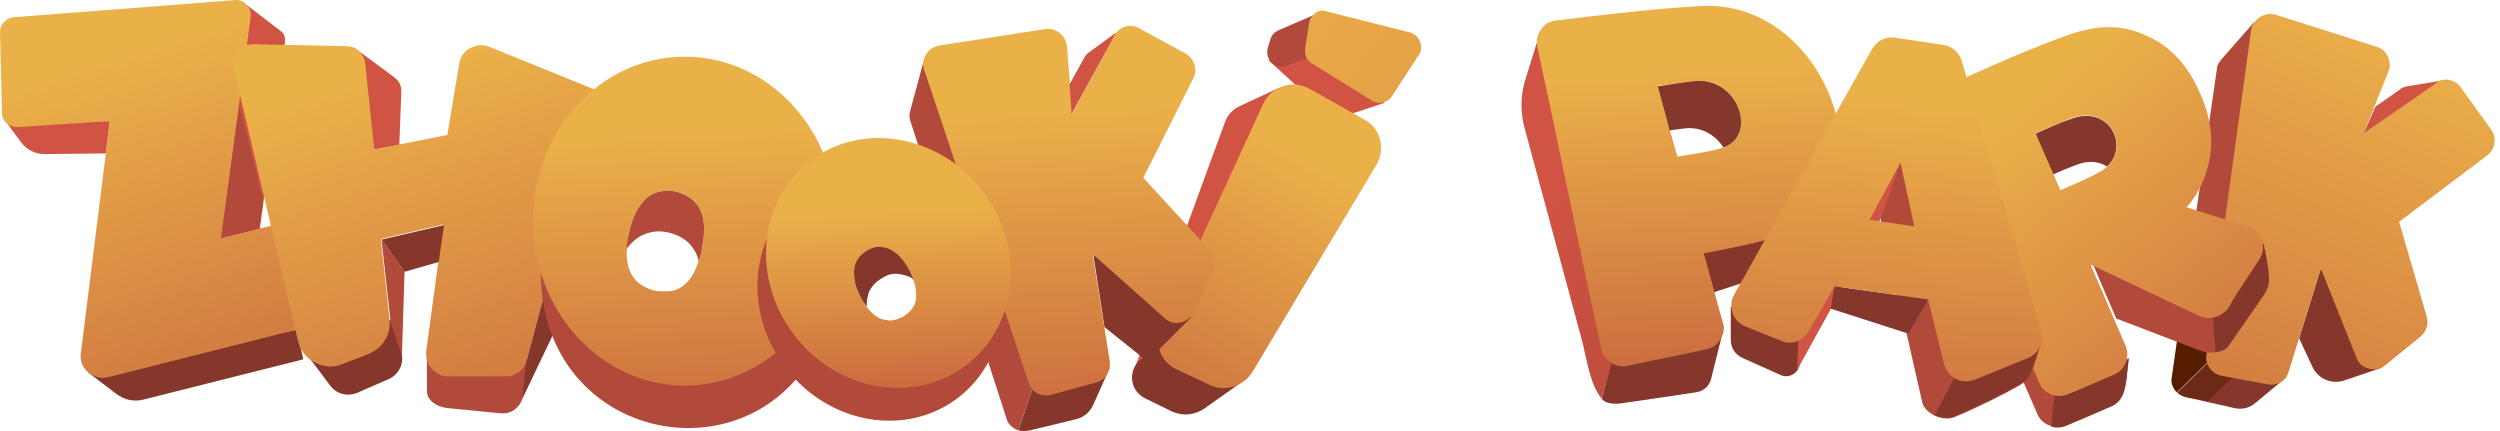
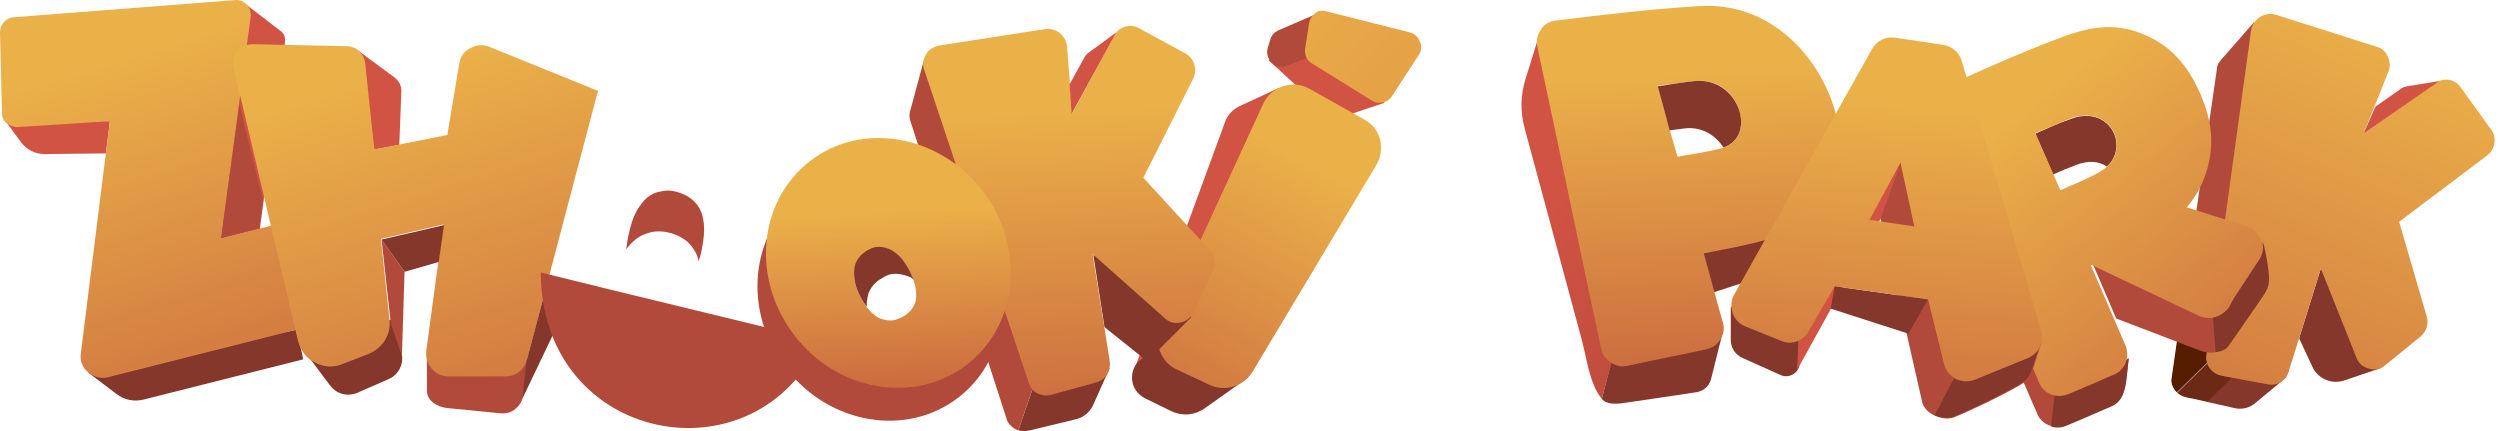
<svg xmlns="http://www.w3.org/2000/svg" width="174" height="30" viewBox="0 0 174 30" fill="none">
  <path fill-rule="evenodd" clip-rule="evenodd" d="M120.461 21.345L125.177 23.314L125.268 25.191C125.268 25.511 125.131 25.832 124.856 26.015C124.582 26.198 124.261 26.244 123.941 26.106L121.285 24.916C120.781 24.687 120.461 24.229 120.461 23.634V21.345Z" fill="#85372C" />
  <path fill-rule="evenodd" clip-rule="evenodd" d="M112.129 25.237L119.913 23.085L119.089 26.381C118.951 26.885 118.585 27.206 118.081 27.297C116.25 27.572 114.739 27.801 112.816 28.076C112.083 28.167 111.626 27.984 111.488 27.755L112.129 25.237Z" fill="#85372C" />
  <path fill-rule="evenodd" clip-rule="evenodd" d="M112.265 24.87L106.999 2.848L106.175 5.503C105.809 6.694 105.809 7.793 106.129 8.983C107.457 13.882 108.785 18.827 110.113 23.726C110.433 24.962 110.662 26.793 111.486 27.755L112.265 24.87Z" fill="url(#paint0_linear_1064_6593)" />
  <path fill-rule="evenodd" clip-rule="evenodd" d="M116.387 15.805L127.65 13.058L125.04 18.46L118.035 20.75L116.387 15.805Z" fill="#85372C" />
  <path fill-rule="evenodd" clip-rule="evenodd" d="M108.327 1.428C111.578 1.016 115.241 0.604 118.308 0.421C126.779 -0.083 131.037 11.638 125.863 15.393C124.032 16.721 120.781 17.178 118.583 17.636C119.316 20.246 119.407 20.704 119.911 22.444C120.048 22.856 119.957 23.268 119.728 23.634C119.499 24 119.178 24.229 118.72 24.321C116.889 24.733 115.058 25.053 113.272 25.466C112.86 25.557 112.448 25.466 112.127 25.237C111.761 25.008 111.532 24.687 111.441 24.275C109.93 17.27 108.51 10.265 106.999 3.26C106.908 2.802 106.999 2.39 107.274 2.023C107.503 1.657 107.869 1.474 108.327 1.428ZM115.378 5.961C115.79 7.38 116.294 9.395 116.752 10.906C117.805 10.723 118.858 10.585 119.819 10.311C122.383 9.624 121.056 5.32 118.034 5.641C117.164 5.732 116.294 5.869 115.378 5.961Z" fill="url(#paint1_linear_1064_6593)" />
  <path fill-rule="evenodd" clip-rule="evenodd" d="M119.957 10.264C119.408 9.44 118.492 8.799 117.256 8.937C116.89 8.983 116.569 9.028 116.203 9.074C115.928 7.975 115.608 6.876 115.379 6.006C116.249 5.869 117.119 5.732 117.989 5.64C121.01 5.365 122.338 9.44 119.957 10.264Z" fill="#85372C" />
  <path fill-rule="evenodd" clip-rule="evenodd" d="M133.234 9.074C133.784 8.845 134.379 8.571 134.974 8.296L142.712 26.198C143.032 26.976 143.994 27.434 144.726 26.976L148.16 24.916L148.023 26.152C147.931 26.976 147.794 27.846 147.016 28.213C145.963 28.671 144.91 29.128 143.811 29.586C143.032 29.907 142.117 29.586 141.796 28.808L133.234 9.074Z" fill="#B24A3B" />
  <path fill-rule="evenodd" clip-rule="evenodd" d="M143.078 26.747C143.536 27.16 144.177 27.343 144.726 27.022L148.16 24.962L148.023 26.198C147.931 27.022 147.794 27.892 147.016 28.258C145.963 28.716 144.909 29.174 143.811 29.632C143.49 29.769 143.078 29.815 142.758 29.678L143.078 26.747Z" fill="#85372C" />
  <path fill-rule="evenodd" clip-rule="evenodd" d="M159.147 26.244L153.745 25.19C153.012 25.923 152.279 26.61 151.547 27.342C151.867 27.617 152.142 27.663 152.646 27.754L155.484 28.395C156.034 28.533 156.583 28.395 156.995 28.029L159.147 26.244Z" fill="#85372C" />
  <path opacity="0.5" fill-rule="evenodd" clip-rule="evenodd" d="M156.037 25.602L153.656 25.19L151.504 27.297C151.824 27.571 152.099 27.617 152.603 27.709L153.656 27.938L156.037 25.602Z" fill="#551C00" />
  <path fill-rule="evenodd" clip-rule="evenodd" d="M160.02 23.543L161.53 18.689L165.743 25.603L163.179 26.473C162.263 26.793 161.302 26.336 160.935 25.512L160.02 23.543Z" fill="#85372C" />
  <path fill-rule="evenodd" clip-rule="evenodd" d="M153.699 25.145L156.904 1.52L154.614 4.129C154.431 4.358 154.294 4.541 154.294 4.816L151.181 26.335C151.135 26.564 151.272 27.022 151.547 27.251L153.699 25.145Z" fill="#B24A3B" />
  <path fill-rule="evenodd" clip-rule="evenodd" d="M153.702 25.145L153.93 23.314C153.381 22.627 152.603 22.123 151.779 21.895L151.138 26.381C151.092 26.61 151.229 27.068 151.504 27.297L153.702 25.145Z" fill="#551C00" />
  <path fill-rule="evenodd" clip-rule="evenodd" d="M158.37 1.016L165.421 3.259C165.787 3.351 166.016 3.58 166.199 3.946C166.337 4.267 166.382 4.633 166.245 4.953L164.505 9.303L169.496 5.778C170.091 5.365 170.869 5.503 171.281 6.098L173.387 9.028C173.8 9.578 173.662 10.402 173.113 10.814L166.978 15.438L168.9 22.031C169.038 22.535 168.9 23.039 168.488 23.405L166.016 25.419C165.696 25.694 165.283 25.786 164.871 25.648C164.459 25.557 164.139 25.282 164.001 24.87L161.529 18.689L159.286 25.877C159.102 26.518 158.461 26.885 157.82 26.747L154.615 26.152C153.929 26.015 153.471 25.374 153.562 24.733L156.676 2.115C156.722 1.748 156.951 1.428 157.271 1.199C157.637 0.97 158.004 0.924 158.37 1.016Z" fill="url(#paint2_linear_1064_6593)" />
  <path fill-rule="evenodd" clip-rule="evenodd" d="M164.504 9.303L169.769 5.641L167.526 6.007C167.343 6.053 167.159 6.098 167.022 6.236L165.328 7.426L164.504 9.303Z" fill="#D15343" />
  <path fill-rule="evenodd" clip-rule="evenodd" d="M146.651 11.593C146.101 11.226 145.323 11.135 144.453 11.501C143.949 11.684 143.4 11.913 142.896 12.142L141.66 9.303C142.484 8.937 143.263 8.571 144.087 8.296C146.742 7.243 148.253 10.082 146.651 11.593Z" fill="#85372C" />
  <path fill-rule="evenodd" clip-rule="evenodd" d="M157.545 17.407C157.728 17.819 157.499 18.918 157.362 19.193L155.118 23.863C154.798 24.55 153.882 24.687 153.149 24.412L147.289 22.169L145.641 18.323L153.195 21.894C153.882 22.215 154.752 21.986 155.164 21.345L157.545 17.407Z" fill="#B24A3B" />
  <path fill-rule="evenodd" clip-rule="evenodd" d="M157.499 16.857C157.591 17.086 157.774 17.956 157.865 18.689C158.049 19.971 157.82 20.154 157.133 21.161C156.446 22.169 155.851 22.993 155.164 24C154.935 24.366 154.615 24.458 154.203 24.504C154.157 23.679 154.065 22.855 154.02 22.031C154.477 21.985 154.935 21.756 155.164 21.344C155.897 19.879 156.721 18.368 157.499 16.857Z" fill="#85372C" />
  <path fill-rule="evenodd" clip-rule="evenodd" d="M133.465 6.877C136.807 5.412 140.287 3.763 143.675 2.527C145.964 1.703 147.75 1.566 149.948 2.756C151.458 3.58 152.466 4.954 153.153 6.556C153.931 8.342 154.16 10.082 153.565 11.959C153.244 12.966 152.786 13.745 152.191 14.431L156.403 15.759C156.861 15.896 157.227 16.263 157.411 16.721C157.594 17.178 157.502 17.682 157.227 18.094L155.03 21.436C154.618 22.077 153.794 22.306 153.061 21.986L145.506 18.415L147.933 24.046C148.253 24.825 147.933 25.74 147.155 26.061C146.102 26.519 145.049 26.977 143.95 27.434C143.171 27.755 142.256 27.434 141.935 26.656L133.465 6.877ZM141.66 9.258L143.4 13.241C144.316 12.829 145.277 12.463 146.147 11.959C148.528 10.631 147.017 7.151 144.087 8.25C143.309 8.571 142.485 8.937 141.66 9.258Z" fill="url(#paint3_linear_1064_6593)" />
  <path fill-rule="evenodd" clip-rule="evenodd" d="M129.754 10.219C130.074 10.127 131.356 8.25 131.677 8.158L135.385 25.328C135.569 26.152 136.484 26.61 137.308 26.381C138.407 26.06 139.506 25.465 140.651 25.145C140.834 25.099 141.933 23.817 142.116 23.725L141.658 25.19C141.383 26.015 141.338 26.381 140.605 26.793C139.598 27.388 137.583 28.395 136.026 29.036C135.248 29.357 133.966 28.807 133.783 27.983L129.754 10.219Z" fill="#B24A3B" />
  <path fill-rule="evenodd" clip-rule="evenodd" d="M136.072 26.198C136.438 26.381 136.85 26.427 137.262 26.335C138.361 26.015 139.46 25.419 140.604 25.099C140.788 25.053 141.886 23.771 142.07 23.68L141.612 25.145C141.337 25.969 141.291 26.335 140.559 26.747C139.551 27.343 137.537 28.35 135.98 28.991C135.614 29.128 135.11 29.082 134.652 28.899L136.072 26.198Z" fill="#85372C" />
  <path fill-rule="evenodd" clip-rule="evenodd" d="M125.086 25.74L125.178 23.313L132.274 11.363L130.901 15.209L125.086 25.74Z" fill="#D15343" />
  <path fill-rule="evenodd" clip-rule="evenodd" d="M134.194 20.841L127.693 19.926L127.418 21.483L132.821 23.222L134.194 20.841Z" fill="#85372C" />
  <path fill-rule="evenodd" clip-rule="evenodd" d="M135.295 25.283L134.196 20.842L127.694 19.926L125.863 23.085C125.497 23.726 124.673 24.047 123.986 23.726L121.468 22.719C121.055 22.536 120.735 22.215 120.598 21.803C120.46 21.391 120.46 20.933 120.689 20.521L130.304 3.397C130.625 2.848 131.22 2.527 131.861 2.619L135.249 3.123C135.844 3.214 136.348 3.626 136.531 4.222L142.071 23.039C142.3 23.818 141.888 24.596 141.155 24.916L137.447 26.427C136.485 26.794 135.524 26.244 135.295 25.283ZM133.234 15.759L132.273 11.318L130.121 15.302L133.234 15.759Z" fill="url(#paint4_linear_1064_6593)" />
  <path fill-rule="evenodd" clip-rule="evenodd" d="M91.249 3.946L96.377 7.151L93.356 8.159C93.081 8.25 92.76 8.296 92.531 8.067L88.273 4.175L91.249 3.946Z" fill="#D15343" />
  <path fill-rule="evenodd" clip-rule="evenodd" d="M91.343 3.901L91.938 0.833L88.962 2.115C88.688 2.252 88.504 2.435 88.413 2.756L88.23 3.351C88.138 3.717 88.23 4.084 88.504 4.358C88.779 4.633 89.145 4.725 89.512 4.587L91.343 3.901Z" fill="#B24A3B" />
  <path fill-rule="evenodd" clip-rule="evenodd" d="M98.757 3.809L96.88 6.693C96.606 7.151 95.965 7.289 95.507 7.014L91.294 4.404C90.928 4.175 90.791 3.809 90.837 3.397L91.111 1.611C91.157 1.336 91.294 1.107 91.523 0.924C91.752 0.741 92.027 0.695 92.302 0.787L98.117 2.252C98.437 2.344 98.666 2.527 98.803 2.847C98.986 3.214 98.941 3.534 98.757 3.809Z" fill="url(#paint5_linear_1064_6593)" />
  <path fill-rule="evenodd" clip-rule="evenodd" d="M7.646 8.433L0.32 8.342L1.465 9.898C1.877 10.448 2.472 10.723 3.113 10.723L7.371 10.677L7.646 8.433Z" fill="#D15343" />
  <path fill-rule="evenodd" clip-rule="evenodd" d="M20.651 22.947L6.137 25.923L8.06 27.388C8.655 27.846 9.342 27.984 10.028 27.8L21.108 25.008L20.651 22.947Z" fill="#85372C" />
  <path fill-rule="evenodd" clip-rule="evenodd" d="M15.383 16.583L16.848 0.101L19.595 2.207C19.824 2.39 19.87 2.71 19.824 3.031L18.084 15.942L15.383 16.583Z" fill="#D15343" />
  <path fill-rule="evenodd" clip-rule="evenodd" d="M7.646 8.433L1.236 8.845C0.961 8.845 0.687 8.754 0.458 8.571C0.229 8.387 0.137 8.113 0.137 7.838L0 2.252C0 1.703 0.412 1.245 0.961 1.199L16.345 0.009C16.666 -0.037 16.941 0.1 17.169 0.329C17.398 0.558 17.49 0.879 17.444 1.199L15.384 16.583L21.611 15.026L23.534 22.215L7.555 26.244C7.051 26.381 6.547 26.244 6.135 25.923C5.723 25.557 5.54 25.099 5.632 24.55L7.646 8.433Z" fill="url(#paint6_linear_1064_6593)" />
  <path fill-rule="evenodd" clip-rule="evenodd" d="M36.674 25.053L29.715 24.962V27.205C29.715 27.892 30.402 28.304 31.088 28.396L34.797 28.762C35.301 28.808 35.713 28.671 36.033 28.304C36.354 27.984 36.445 27.526 36.491 27.068L36.674 25.053Z" fill="#B24A3B" />
  <path fill-rule="evenodd" clip-rule="evenodd" d="M27.195 22.261L20.922 24.092L22.982 26.839C23.44 27.434 24.173 27.618 24.859 27.343L27.057 26.381C27.79 26.061 28.156 25.237 27.927 24.504L27.195 22.261Z" fill="#85372C" />
  <path fill-rule="evenodd" clip-rule="evenodd" d="M27.792 10.082L26.052 10.402L24.633 3.306L27.426 5.366C27.792 5.641 27.975 6.007 27.929 6.465L27.792 10.082Z" fill="#D15343" />
  <path fill-rule="evenodd" clip-rule="evenodd" d="M17.582 3.076L24.129 3.214C24.77 3.214 25.319 3.717 25.411 4.358L26.052 10.402L31.134 9.395L31.958 4.45C32.05 3.946 32.279 3.58 32.736 3.351C33.149 3.122 33.606 3.076 34.064 3.26L41.619 6.327L36.674 25.053C36.491 25.74 35.896 26.198 35.163 26.198H31.226C30.768 26.198 30.356 26.015 30.035 25.648C29.715 25.282 29.623 24.87 29.669 24.412L30.859 15.621L26.51 16.629L27.105 22.215C27.242 23.268 26.647 24.229 25.64 24.641L23.854 25.328C23.213 25.603 22.526 25.557 21.931 25.236C21.29 24.916 20.924 24.412 20.741 23.726L16.254 4.679C16.162 4.267 16.254 3.9 16.483 3.58C16.803 3.26 17.169 3.076 17.582 3.076Z" fill="url(#paint7_linear_1064_6593)" />
  <path fill-rule="evenodd" clip-rule="evenodd" d="M27.974 24.779L27.196 22.489L26.555 16.675L28.157 18.918L27.974 24.779Z" fill="#B24A3B" />
  <path fill-rule="evenodd" clip-rule="evenodd" d="M28.157 18.918L26.555 16.674L30.904 15.667L30.538 18.231L28.157 18.918Z" fill="#85372C" />
  <path fill-rule="evenodd" clip-rule="evenodd" d="M16.665 7.289L15.886 12.966L15.383 16.584L18.038 15.897L18.313 13.928L16.665 7.289Z" fill="#B24A3B" />
  <path fill-rule="evenodd" clip-rule="evenodd" d="M36.355 27.754L36.63 25.19L38.004 20.017L39.331 21.527L36.355 27.754Z" fill="#85372C" />
  <path fill-rule="evenodd" clip-rule="evenodd" d="M57.096 23.726C50.685 22.123 44.047 20.566 37.637 18.964C37.682 30.914 52.608 33.661 57.096 23.726Z" fill="#B24A3B" />
-   <path fill-rule="evenodd" clip-rule="evenodd" d="M47.663 26.839C53.477 26.839 58.239 21.711 58.239 15.393C58.239 9.074 53.523 3.946 47.663 3.946C41.802 3.946 37.086 9.074 37.086 15.393C37.132 21.711 41.848 26.839 47.663 26.839ZM43.771 16.262C43.908 15.621 44.091 15.072 44.32 14.66C44.549 14.294 44.778 13.973 45.053 13.744C45.328 13.515 45.648 13.378 45.968 13.332C46.289 13.241 46.655 13.241 47.022 13.332C47.388 13.424 47.708 13.561 47.983 13.744C48.258 13.928 48.487 14.156 48.67 14.477C48.853 14.797 48.945 15.164 48.99 15.576C49.036 16.079 48.99 16.629 48.853 17.316C48.716 17.957 48.532 18.506 48.304 18.964C48.12 19.33 47.846 19.651 47.617 19.834C47.342 20.063 47.067 20.2 46.747 20.246C46.426 20.292 46.06 20.292 45.648 20.246C45.236 20.154 44.916 20.017 44.641 19.834C44.366 19.651 44.137 19.422 43.954 19.101C43.771 18.781 43.679 18.414 43.633 18.002C43.588 17.499 43.633 16.904 43.771 16.262Z" fill="url(#paint8_linear_1064_6593)" />
  <path fill-rule="evenodd" clip-rule="evenodd" d="M43.769 16.263C43.906 15.622 44.09 15.072 44.319 14.66C44.547 14.294 44.776 13.973 45.051 13.744C45.326 13.515 45.646 13.378 45.967 13.332C46.287 13.241 46.654 13.241 47.02 13.332C47.386 13.424 47.707 13.561 47.981 13.744C48.256 13.928 48.485 14.156 48.668 14.477C48.851 14.797 48.943 15.164 48.989 15.576C49.034 16.079 48.989 16.629 48.851 17.316C48.806 17.636 48.714 17.911 48.622 18.186C48.577 17.911 48.485 17.682 48.348 17.453C48.119 17.087 47.89 16.812 47.569 16.629C47.249 16.4 46.883 16.263 46.47 16.171C46.058 16.079 45.646 16.079 45.28 16.171C44.914 16.263 44.547 16.4 44.227 16.675C43.998 16.858 43.769 17.087 43.586 17.361C43.632 16.995 43.678 16.629 43.769 16.263Z" fill="#B24A3B" />
  <path fill-rule="evenodd" clip-rule="evenodd" d="M79.848 24.778L89.051 6.098L86.395 7.334C85.846 7.563 85.434 7.975 85.251 8.524L78.887 25.877L79.848 24.778Z" fill="#D15343" />
  <path fill-rule="evenodd" clip-rule="evenodd" d="M86.853 26.29L80.626 24.184L79.436 25.008C78.978 25.328 78.749 25.832 78.795 26.427C78.841 26.977 79.161 27.434 79.665 27.709L81.542 28.625C82.32 28.991 83.19 28.899 83.877 28.396L86.853 26.29Z" fill="#85372C" />
  <path fill-rule="evenodd" clip-rule="evenodd" d="M94.914 8.296L91.159 6.19C90.564 5.87 89.923 5.778 89.282 6.007C88.641 6.236 88.183 6.648 87.909 7.243L80.812 22.673C80.262 23.817 80.766 25.237 81.957 25.741L84.2 26.794C85.299 27.297 86.535 26.885 87.176 25.878L95.784 11.501C96.104 10.952 96.196 10.357 96.058 9.716C95.875 9.075 95.509 8.617 94.914 8.296Z" fill="url(#paint9_linear_1064_6593)" />
  <path fill-rule="evenodd" clip-rule="evenodd" d="M77.239 25.602L71.882 27.022C71.562 27.983 71.195 28.991 70.875 29.952C71.287 30.044 71.562 29.998 72.065 29.861L74.904 29.174C75.454 29.036 75.866 28.67 76.094 28.166L77.239 25.602Z" fill="#85372C" />
  <path fill-rule="evenodd" clip-rule="evenodd" d="M76.872 22.764L76.094 17.727L82.916 22.077L79.848 25.145L76.872 22.764Z" fill="#85372C" />
  <path fill-rule="evenodd" clip-rule="evenodd" d="M71.882 27.022L64.281 4.267L63.366 7.655C63.274 7.929 63.274 8.158 63.366 8.433L70.096 29.265C70.188 29.494 70.462 29.815 70.874 29.952L71.882 27.022Z" fill="#B24A3B" />
  <path fill-rule="evenodd" clip-rule="evenodd" d="M65.38 3.168L72.752 2.023C73.118 1.978 73.439 2.069 73.759 2.298C74.034 2.527 74.217 2.847 74.263 3.214L74.629 7.884L77.559 2.481C77.88 1.84 78.704 1.611 79.299 1.978L82.504 3.717C83.099 4.038 83.374 4.816 83.053 5.457L79.574 12.371L84.198 17.407C84.564 17.819 84.656 18.323 84.427 18.826L83.099 21.711C82.916 22.077 82.596 22.352 82.183 22.444C81.772 22.535 81.359 22.444 81.039 22.123L76.048 17.682L77.239 25.145C77.33 25.786 76.964 26.427 76.323 26.61L73.164 27.48C72.477 27.663 71.79 27.297 71.607 26.656L64.327 4.862C64.19 4.496 64.236 4.129 64.465 3.763C64.648 3.443 64.968 3.26 65.38 3.168Z" fill="url(#paint10_linear_1064_6593)" />
  <path fill-rule="evenodd" clip-rule="evenodd" d="M74.583 7.929L77.696 2.252L75.819 3.626C75.636 3.763 75.544 3.854 75.453 4.038L74.445 5.869L74.583 7.929Z" fill="#D15343" />
  <path fill-rule="evenodd" clip-rule="evenodd" d="M66.71 27.663C70.327 24.87 70.785 19.422 67.763 15.53C64.741 11.638 59.338 10.723 55.767 13.515C52.15 16.308 51.692 21.757 54.714 25.648C57.736 29.54 63.093 30.456 66.71 27.663ZM62.635 12.829C65.474 12.829 67.809 15.118 67.809 18.002C67.809 20.887 65.519 23.176 62.635 23.176C59.75 23.176 57.461 20.887 57.461 18.002C57.461 15.118 59.796 12.829 62.635 12.829Z" fill="#B24A3B" />
  <path fill-rule="evenodd" clip-rule="evenodd" d="M67.303 25.374C70.921 22.581 71.378 17.133 68.356 13.241C65.335 9.349 59.932 8.433 56.361 11.226C52.744 14.019 52.286 19.468 55.308 23.36C58.284 27.251 63.686 28.167 67.303 25.374ZM59.886 20.658C59.657 20.246 59.52 19.834 59.474 19.468C59.428 19.147 59.428 18.872 59.52 18.598C59.611 18.323 59.703 18.14 59.84 17.911C59.978 17.728 60.207 17.545 60.436 17.453C60.71 17.316 60.939 17.27 61.168 17.224C61.397 17.224 61.672 17.27 61.901 17.362C62.13 17.453 62.359 17.636 62.588 17.865C62.816 18.14 63.091 18.506 63.32 18.918C63.549 19.376 63.686 19.742 63.732 20.109C63.778 20.429 63.778 20.704 63.732 20.933C63.686 21.162 63.549 21.391 63.412 21.574C63.274 21.757 63.045 21.94 62.771 22.078C62.496 22.215 62.221 22.306 61.992 22.306C61.763 22.306 61.535 22.261 61.26 22.169C61.031 22.078 60.802 21.894 60.573 21.665C60.344 21.436 60.115 21.116 59.886 20.658Z" fill="url(#paint11_linear_1064_6593)" />
  <path fill-rule="evenodd" clip-rule="evenodd" d="M59.888 20.657C59.659 20.245 59.522 19.833 59.476 19.467C59.43 19.146 59.43 18.872 59.476 18.597C59.522 18.322 59.659 18.093 59.796 17.91C59.934 17.727 60.163 17.544 60.392 17.407C60.666 17.269 60.895 17.178 61.124 17.178C61.353 17.178 61.628 17.224 61.857 17.315C62.086 17.407 62.36 17.59 62.589 17.819C62.864 18.093 63.093 18.46 63.322 18.872C63.413 19.101 63.505 19.284 63.596 19.467C63.459 19.33 63.276 19.238 63.093 19.192C62.818 19.101 62.543 19.055 62.269 19.055C61.994 19.055 61.719 19.146 61.444 19.33C61.17 19.467 60.941 19.65 60.758 19.879C60.575 20.108 60.437 20.337 60.392 20.657C60.346 20.886 60.3 21.115 60.346 21.344C60.163 21.161 60.025 20.932 59.888 20.657Z" fill="#85372C" />
  <defs>
    <linearGradient id="paint0_linear_1064_6593" x1="67.197" y1="-23.868" x2="151.597" y2="54.837" gradientUnits="userSpaceOnUse">
      <stop stop-color="#D15343" />
      <stop offset="0.48" stop-color="#D15343" />
      <stop offset="1" stop-color="#7D3527" />
    </linearGradient>
    <linearGradient id="paint1_linear_1064_6593" x1="117.046" y1="-3.072" x2="118.54" y2="25.432" gradientUnits="userSpaceOnUse">
      <stop stop-color="#EBB149" />
      <stop offset="0.28" stop-color="#EBB149" />
      <stop offset="1" stop-color="#CC6D40" />
    </linearGradient>
    <linearGradient id="paint2_linear_1064_6593" x1="172.944" y1="-11.509" x2="152.923" y2="35.658" gradientUnits="userSpaceOnUse">
      <stop stop-color="#EBB149" />
      <stop offset="0.28" stop-color="#EBB149" />
      <stop offset="1" stop-color="#CC6D40" />
    </linearGradient>
    <linearGradient id="paint3_linear_1064_6593" x1="133.834" y1="-0.688" x2="157.66" y2="28.735" gradientUnits="userSpaceOnUse">
      <stop stop-color="#EBB149" />
      <stop offset="0.28" stop-color="#EBB149" />
      <stop offset="1" stop-color="#CC6D40" />
    </linearGradient>
    <linearGradient id="paint4_linear_1064_6593" x1="133.402" y1="-2.043" x2="130.535" y2="30.723" gradientUnits="userSpaceOnUse">
      <stop stop-color="#EBB149" />
      <stop offset="0.28" stop-color="#EBB149" />
      <stop offset="1" stop-color="#CC6D40" />
    </linearGradient>
    <linearGradient id="paint5_linear_1064_6593" x1="85.679" y1="-5.147" x2="106.382" y2="14.159" gradientUnits="userSpaceOnUse">
      <stop stop-color="#EBB149" />
      <stop offset="1" stop-color="#E29644" />
    </linearGradient>
    <linearGradient id="paint6_linear_1064_6593" x1="5.325" y1="-6.954" x2="16.934" y2="31.018" gradientUnits="userSpaceOnUse">
      <stop stop-color="#EBB149" />
      <stop offset="0.28" stop-color="#EBB149" />
      <stop offset="1" stop-color="#CC6D40" />
    </linearGradient>
    <linearGradient id="paint7_linear_1064_6593" x1="24.689" y1="-6.345" x2="36.629" y2="32.71" gradientUnits="userSpaceOnUse">
      <stop stop-color="#EBB149" />
      <stop offset="0.28" stop-color="#EBB149" />
      <stop offset="1" stop-color="#CC6D40" />
    </linearGradient>
    <linearGradient id="paint8_linear_1064_6593" x1="46.946" y1="1.366" x2="48.415" y2="29.388" gradientUnits="userSpaceOnUse">
      <stop stop-color="#EBB149" />
      <stop offset="0.28" stop-color="#EBB149" />
      <stop offset="1" stop-color="#CC6D40" />
    </linearGradient>
    <linearGradient id="paint9_linear_1064_6593" x1="94.921" y1="3.608" x2="80.811" y2="30.145" gradientUnits="userSpaceOnUse">
      <stop stop-color="#EBB149" />
      <stop offset="0.28" stop-color="#EBB149" />
      <stop offset="1" stop-color="#CC6D40" />
    </linearGradient>
    <linearGradient id="paint10_linear_1064_6593" x1="73.779" y1="-0.718" x2="75.318" y2="28.656" gradientUnits="userSpaceOnUse">
      <stop stop-color="#EBB149" />
      <stop offset="0.28" stop-color="#EBB149" />
      <stop offset="1" stop-color="#CC6D40" />
    </linearGradient>
    <linearGradient id="paint11_linear_1064_6593" x1="61.352" y1="9.944" x2="62.225" y2="26.616" gradientUnits="userSpaceOnUse">
      <stop stop-color="#EBB149" />
      <stop offset="0.28" stop-color="#EBB149" />
      <stop offset="1" stop-color="#CC6D40" />
    </linearGradient>
  </defs>
</svg>